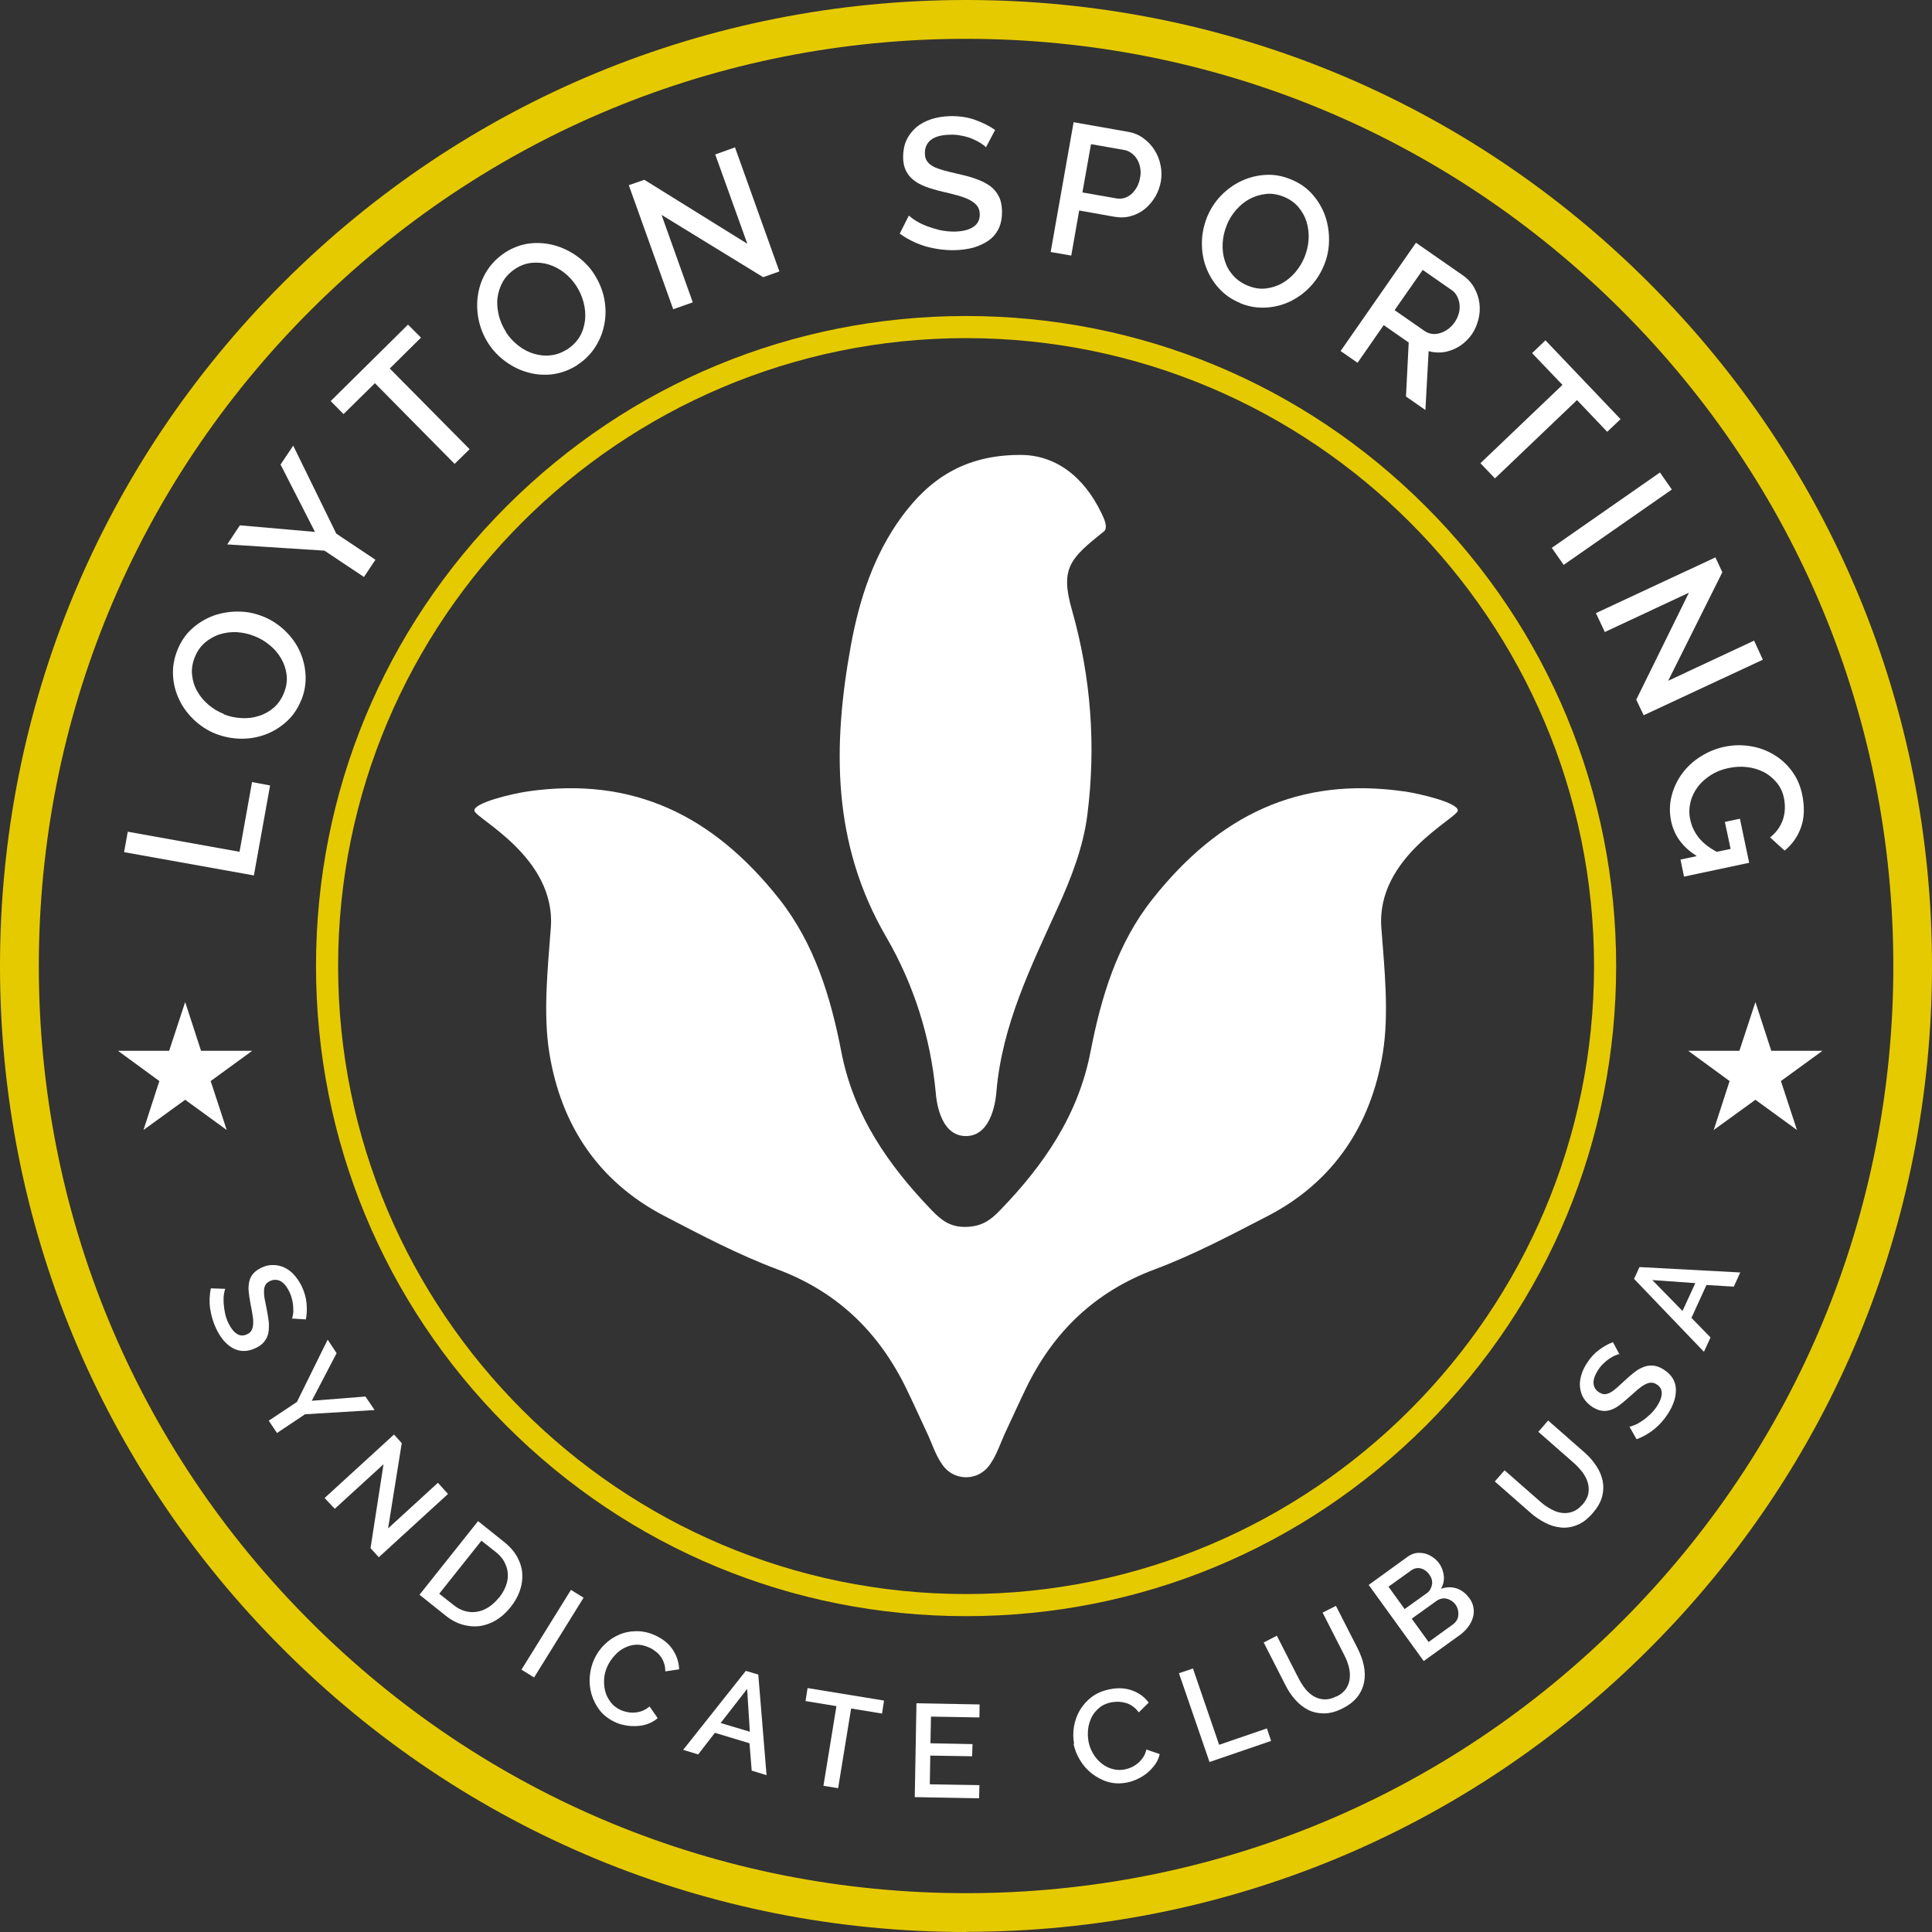
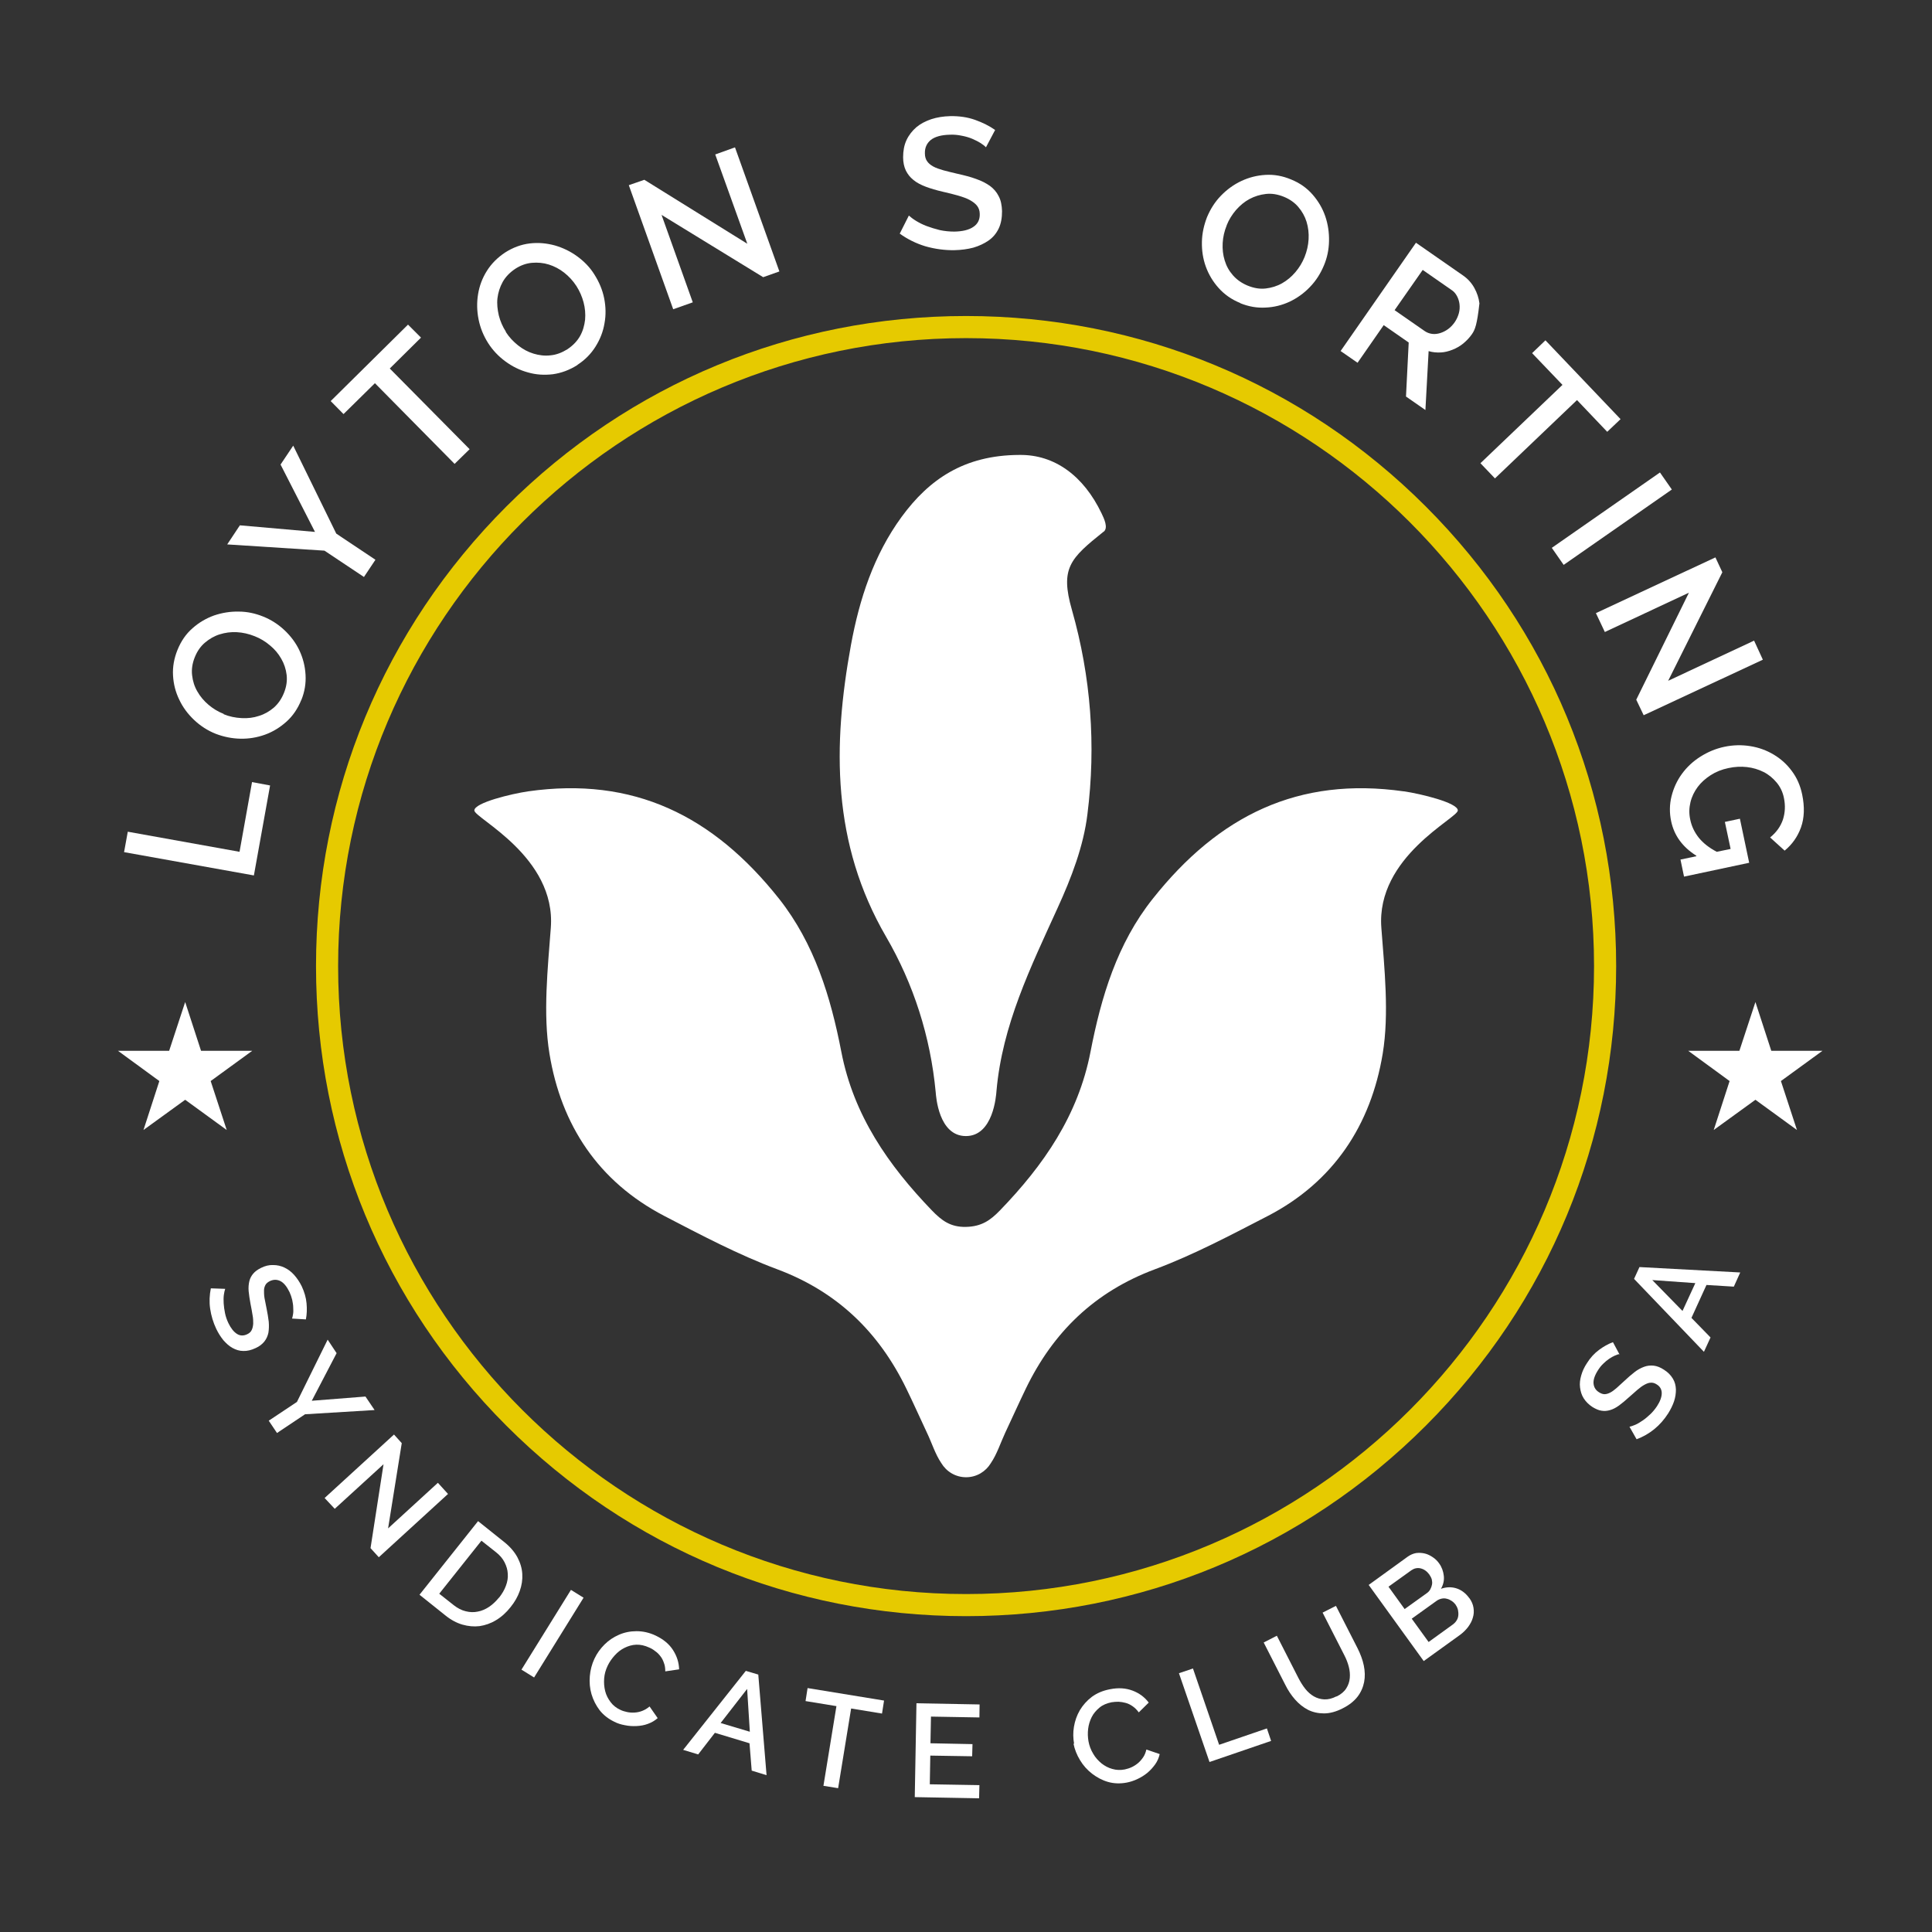
<svg xmlns="http://www.w3.org/2000/svg" width="177" height="177" viewBox="0 0 177 177" fill="none">
  <rect x="0" y="0" width="177" height="177" fill="#333333" stroke="none" />
-   <path d="M88.508 3.557C65.82 3.557 44.494 12.388 28.441 28.441C12.403 44.478 3.557 65.82 3.557 88.508C3.557 111.195 12.388 132.522 28.441 148.559C44.478 164.597 65.82 173.443 88.508 173.443C111.195 173.443 132.522 164.612 148.575 148.559C164.612 132.522 173.458 111.195 173.458 88.508C173.458 65.82 164.628 44.494 148.575 28.441C132.522 12.403 111.195 3.557 88.508 3.557ZM88.508 177C64.861 177 42.638 167.798 25.935 151.08C9.202 134.362 0 112.139 0 88.508C0 64.877 9.202 42.638 25.92 25.92C42.638 9.202 64.861 0 88.508 0C112.154 0 134.378 9.202 151.08 25.92C167.798 42.638 177 64.861 177 88.492C177 112.123 167.798 134.362 151.08 151.065C134.362 167.783 112.139 176.985 88.508 176.985" fill="#E6CA00" />
  <path d="M88.508 30.977C56.788 30.977 30.977 56.788 30.977 88.508C30.977 120.227 56.788 146.039 88.508 146.039C120.227 146.039 146.038 120.227 146.038 88.508C146.038 56.788 120.227 30.977 88.508 30.977ZM88.508 148.064C72.594 148.064 57.639 141.863 46.396 130.62C35.153 119.376 28.951 104.406 28.951 88.508C28.951 72.609 35.153 57.639 46.396 46.396C57.639 35.153 72.594 28.951 88.508 28.951C104.421 28.951 119.376 35.153 130.62 46.396C141.863 57.639 148.064 72.594 148.064 88.508C148.064 104.422 141.863 119.376 130.62 130.62C119.376 141.863 104.421 148.064 88.508 148.064Z" fill="#E6CA00" />
  <path d="M23.26 80.203L11.367 78.069L11.707 76.197L21.945 78.038L23.09 71.651L24.744 71.96L23.26 80.203Z" fill="white" />
  <path d="M20.492 65.433C21.017 65.65 21.559 65.758 22.131 65.789C22.688 65.82 23.229 65.758 23.724 65.588C24.234 65.433 24.683 65.171 25.085 64.83C25.487 64.475 25.796 64.026 26.013 63.485C26.245 62.913 26.322 62.371 26.26 61.83C26.198 61.304 26.028 60.794 25.765 60.346C25.502 59.882 25.162 59.479 24.729 59.124C24.311 58.768 23.848 58.49 23.337 58.289C22.796 58.072 22.255 57.948 21.698 57.917C21.141 57.886 20.615 57.964 20.12 58.118C19.625 58.273 19.177 58.536 18.775 58.876C18.373 59.217 18.064 59.665 17.847 60.206C17.615 60.779 17.538 61.335 17.6 61.861C17.661 62.402 17.816 62.897 18.079 63.346C18.342 63.81 18.682 64.212 19.1 64.567C19.517 64.923 19.981 65.202 20.492 65.403M27.606 64.119C27.281 64.923 26.832 65.588 26.245 66.114C25.657 66.64 25.007 67.042 24.281 67.305C23.554 67.568 22.796 67.692 22.023 67.676C21.249 67.66 20.492 67.506 19.765 67.228C19.022 66.934 18.357 66.501 17.785 65.959C17.213 65.418 16.749 64.799 16.424 64.103C16.084 63.408 15.898 62.681 15.852 61.892C15.806 61.103 15.945 60.33 16.254 59.557C16.579 58.752 17.027 58.087 17.631 57.562C18.218 57.036 18.883 56.649 19.61 56.386C20.337 56.139 21.095 56.015 21.868 56.031C22.657 56.031 23.399 56.201 24.095 56.479C24.837 56.773 25.502 57.206 26.075 57.747C26.647 58.289 27.111 58.907 27.436 59.603C27.76 60.299 27.946 61.026 27.992 61.815C28.039 62.603 27.915 63.377 27.606 64.135" fill="white" />
  <path d="M21.976 48.128L28.858 48.731L25.703 42.56L26.863 40.828L30.807 48.886L34.395 51.283L33.343 52.86L29.724 50.448L20.816 49.876L21.976 48.128Z" fill="white" />
  <path d="M38.57 30.93L35.709 33.761L43.024 41.153L41.648 42.499L34.348 35.106L31.472 37.936L30.296 36.745L37.38 29.74L38.57 30.93Z" fill="white" />
  <path d="M46.334 30.405C46.643 30.884 47.014 31.286 47.463 31.642C47.911 31.998 48.375 32.245 48.886 32.4C49.396 32.554 49.907 32.616 50.432 32.554C50.958 32.508 51.484 32.307 51.979 31.998C52.489 31.657 52.876 31.255 53.139 30.791C53.402 30.327 53.541 29.817 53.603 29.291C53.649 28.765 53.603 28.224 53.464 27.698C53.324 27.172 53.108 26.678 52.814 26.214C52.505 25.734 52.118 25.317 51.685 24.976C51.252 24.636 50.773 24.389 50.278 24.234C49.783 24.079 49.257 24.033 48.731 24.079C48.205 24.126 47.695 24.311 47.215 24.621C46.705 24.961 46.319 25.363 46.056 25.827C45.793 26.306 45.638 26.801 45.576 27.312C45.514 27.837 45.576 28.363 45.7 28.905C45.839 29.446 46.056 29.941 46.349 30.389M52.907 33.436C52.18 33.9 51.422 34.178 50.649 34.286C49.86 34.379 49.102 34.333 48.36 34.116C47.618 33.915 46.937 33.575 46.303 33.111C45.669 32.647 45.143 32.09 44.726 31.441C44.293 30.76 43.999 30.034 43.844 29.26C43.689 28.487 43.674 27.714 43.798 26.956C43.921 26.198 44.184 25.487 44.602 24.822C45.019 24.157 45.576 23.6 46.272 23.136C46.999 22.672 47.757 22.394 48.545 22.301C49.334 22.208 50.092 22.285 50.834 22.486C51.577 22.703 52.257 23.028 52.891 23.492C53.525 23.956 54.051 24.497 54.453 25.146C54.886 25.827 55.196 26.554 55.35 27.327C55.505 28.1 55.52 28.874 55.381 29.616C55.258 30.374 54.979 31.085 54.562 31.75C54.144 32.415 53.603 32.972 52.907 33.42" fill="white" />
  <path d="M60.608 19.687L63.469 27.698L61.675 28.332L57.608 16.965L59.031 16.471L68.465 22.332L65.526 14.151L67.336 13.501L71.403 24.868L69.918 25.394L60.608 19.687Z" fill="white" />
  <path d="M90.317 13.486C90.209 13.362 90.039 13.238 89.822 13.099C89.606 12.96 89.343 12.836 89.064 12.712C88.771 12.589 88.446 12.496 88.106 12.434C87.75 12.357 87.394 12.326 87.039 12.341C86.234 12.357 85.647 12.527 85.275 12.821C84.904 13.13 84.719 13.532 84.734 14.058C84.734 14.352 84.812 14.599 84.935 14.769C85.059 14.955 85.245 15.11 85.492 15.249C85.74 15.388 86.064 15.496 86.435 15.604C86.807 15.713 87.255 15.806 87.75 15.929C88.369 16.068 88.925 16.208 89.42 16.393C89.915 16.563 90.333 16.78 90.688 17.027C91.029 17.275 91.307 17.599 91.493 17.971C91.694 18.342 91.786 18.806 91.802 19.347C91.802 19.966 91.709 20.491 91.493 20.94C91.276 21.388 90.967 21.76 90.565 22.038C90.163 22.316 89.699 22.533 89.173 22.688C88.647 22.827 88.075 22.904 87.456 22.919C86.544 22.935 85.647 22.811 84.781 22.564C83.915 22.301 83.141 21.914 82.43 21.404L83.265 19.749C83.42 19.888 83.636 20.058 83.915 20.229C84.193 20.399 84.518 20.569 84.889 20.708C85.26 20.847 85.662 20.971 86.095 21.079C86.528 21.172 86.977 21.218 87.441 21.218C88.183 21.203 88.771 21.064 89.173 20.785C89.575 20.522 89.776 20.12 89.76 19.61C89.76 19.301 89.668 19.053 89.513 18.852C89.358 18.651 89.126 18.481 88.848 18.326C88.57 18.172 88.214 18.048 87.796 17.924C87.379 17.8 86.915 17.692 86.389 17.569C85.786 17.429 85.26 17.275 84.812 17.105C84.363 16.934 83.977 16.733 83.683 16.486C83.373 16.238 83.157 15.96 82.987 15.62C82.832 15.295 82.739 14.878 82.739 14.414C82.739 13.826 82.832 13.3 83.049 12.836C83.265 12.372 83.574 11.986 83.945 11.661C84.332 11.336 84.781 11.104 85.322 10.918C85.848 10.748 86.42 10.656 87.054 10.64C87.874 10.625 88.632 10.733 89.327 10.98C90.023 11.228 90.642 11.537 91.168 11.908L90.333 13.486H90.317Z" fill="white" />
-   <path d="M99.163 17.63L102.256 18.172C102.519 18.218 102.782 18.203 103.014 18.141C103.246 18.063 103.463 17.94 103.664 17.77C103.849 17.599 104.019 17.383 104.159 17.136C104.298 16.888 104.391 16.594 104.452 16.269C104.514 15.929 104.514 15.62 104.452 15.341C104.406 15.063 104.298 14.8 104.159 14.568C104.019 14.336 103.834 14.151 103.633 14.011C103.432 13.872 103.2 13.764 102.952 13.733L99.952 13.207L99.163 17.646V17.63ZM96.256 23.09L98.359 11.197L103.354 12.078C103.896 12.171 104.36 12.372 104.777 12.681C105.195 12.991 105.52 13.347 105.782 13.764C106.045 14.182 106.231 14.646 106.324 15.14C106.432 15.635 106.432 16.13 106.355 16.61C106.262 17.12 106.092 17.584 105.844 18.017C105.581 18.45 105.272 18.821 104.901 19.131C104.53 19.44 104.097 19.656 103.617 19.796C103.138 19.935 102.628 19.95 102.086 19.857L98.87 19.285L98.143 23.414L96.271 23.09H96.256Z" fill="white" />
  <path d="M112.386 20.646C112.17 21.172 112.046 21.713 112.015 22.27C111.984 22.827 112.046 23.368 112.201 23.863C112.355 24.373 112.603 24.822 112.958 25.224C113.314 25.626 113.747 25.935 114.304 26.167C114.876 26.399 115.417 26.492 115.959 26.43C116.484 26.368 116.995 26.214 117.459 25.951C117.923 25.688 118.325 25.348 118.681 24.93C119.036 24.512 119.315 24.049 119.516 23.554C119.732 23.012 119.856 22.471 119.887 21.914C119.918 21.358 119.856 20.832 119.701 20.321C119.547 19.826 119.299 19.378 118.943 18.96C118.603 18.558 118.155 18.249 117.629 18.032C117.057 17.8 116.515 17.708 115.974 17.77C115.433 17.831 114.938 17.986 114.474 18.233C114.01 18.481 113.608 18.821 113.237 19.239C112.881 19.656 112.587 20.12 112.386 20.631M113.623 27.76C112.819 27.435 112.17 26.971 111.644 26.384C111.118 25.796 110.731 25.146 110.468 24.42C110.206 23.693 110.097 22.935 110.113 22.162C110.128 21.373 110.298 20.631 110.577 19.904C110.886 19.162 111.304 18.496 111.86 17.924C112.417 17.352 113.036 16.904 113.732 16.579C114.428 16.254 115.154 16.068 115.943 16.022C116.732 15.976 117.505 16.115 118.278 16.44C119.083 16.764 119.732 17.228 120.258 17.831C120.784 18.435 121.17 19.1 121.418 19.826C121.665 20.553 121.774 21.311 121.758 22.084C121.743 22.873 121.588 23.616 121.294 24.311C120.985 25.054 120.567 25.719 120.011 26.291C119.469 26.863 118.835 27.312 118.155 27.636C117.459 27.961 116.716 28.147 115.943 28.178C115.154 28.224 114.381 28.085 113.623 27.776" fill="white" />
-   <path d="M127.759 28.41L130.496 30.312C130.713 30.467 130.96 30.559 131.207 30.59C131.455 30.621 131.702 30.59 131.95 30.513C132.197 30.436 132.445 30.312 132.677 30.142C132.909 29.972 133.11 29.755 133.28 29.508C133.45 29.26 133.574 28.982 133.651 28.704C133.728 28.425 133.744 28.147 133.713 27.868C133.682 27.605 133.605 27.358 133.481 27.126C133.357 26.894 133.202 26.709 132.986 26.569L130.341 24.729L127.759 28.425V28.41ZM122.825 32.152L129.723 22.239L134.038 25.239C134.486 25.549 134.826 25.935 135.074 26.384C135.321 26.832 135.476 27.296 135.538 27.791C135.6 28.286 135.569 28.781 135.445 29.26C135.321 29.74 135.136 30.204 134.857 30.606C134.625 30.946 134.347 31.224 134.053 31.472C133.744 31.719 133.419 31.905 133.063 32.044C132.708 32.183 132.352 32.276 131.981 32.291C131.61 32.307 131.238 32.276 130.883 32.168L130.589 37.565L128.81 36.328L129.058 31.379L126.769 29.786L124.372 33.235L122.81 32.152H122.825Z" fill="white" />
+   <path d="M127.759 28.41L130.496 30.312C130.713 30.467 130.96 30.559 131.207 30.59C131.455 30.621 131.702 30.59 131.95 30.513C132.197 30.436 132.445 30.312 132.677 30.142C132.909 29.972 133.11 29.755 133.28 29.508C133.45 29.26 133.574 28.982 133.651 28.704C133.728 28.425 133.744 28.147 133.713 27.868C133.682 27.605 133.605 27.358 133.481 27.126C133.357 26.894 133.202 26.709 132.986 26.569L130.341 24.729L127.759 28.425V28.41ZM122.825 32.152L129.723 22.239L134.038 25.239C134.486 25.549 134.826 25.935 135.074 26.384C135.321 26.832 135.476 27.296 135.538 27.791C135.321 29.74 135.136 30.204 134.857 30.606C134.625 30.946 134.347 31.224 134.053 31.472C133.744 31.719 133.419 31.905 133.063 32.044C132.708 32.183 132.352 32.276 131.981 32.291C131.61 32.307 131.238 32.276 130.883 32.168L130.589 37.565L128.81 36.328L129.058 31.379L126.769 29.786L124.372 33.235L122.81 32.152H122.825Z" fill="white" />
  <path d="M147.245 39.56L144.477 36.653L136.96 43.829L135.63 42.437L143.146 35.261L140.363 32.353L141.585 31.178L148.467 38.4L147.245 39.56Z" fill="white" />
  <path d="M152.077 43.286L142.168 50.191L143.255 51.752L153.165 44.847L152.077 43.286Z" fill="white" />
  <path d="M154.73 54.299L147.028 57.902L146.209 56.17L157.158 51.066L157.792 52.427L152.828 62.371L160.7 58.691L161.504 60.438L150.585 65.526L149.905 64.103L154.73 54.299Z" fill="white" />
  <path d="M155.38 78.378C154.142 77.589 153.385 76.553 153.106 75.254C152.936 74.465 152.952 73.692 153.137 72.95C153.323 72.207 153.632 71.527 154.081 70.908C154.529 70.29 155.086 69.764 155.766 69.331C156.447 68.898 157.174 68.588 157.978 68.418C158.782 68.248 159.571 68.233 160.344 68.356C161.133 68.48 161.844 68.743 162.494 69.13C163.143 69.516 163.7 70.011 164.164 70.645C164.628 71.264 164.937 71.975 165.107 72.795C165.339 73.924 165.308 74.929 164.999 75.795C164.69 76.661 164.179 77.373 163.499 77.93L162.169 76.723C162.741 76.259 163.128 75.718 163.344 75.084C163.545 74.45 163.576 73.8 163.437 73.12C163.329 72.563 163.097 72.084 162.757 71.681C162.416 71.279 162.03 70.955 161.566 70.723C161.102 70.491 160.591 70.336 160.035 70.274C159.478 70.212 158.921 70.243 158.349 70.367C157.746 70.491 157.205 70.707 156.725 71.016C156.246 71.326 155.844 71.681 155.534 72.099C155.225 72.517 154.993 72.981 154.869 73.506C154.746 74.017 154.73 74.543 154.854 75.099C154.978 75.703 155.24 76.244 155.627 76.739C156.029 77.234 156.571 77.667 157.282 78.038L158.55 77.775L158.024 75.3L159.401 75.007L160.251 79.043L154.282 80.311L153.957 78.749L155.426 78.44L155.38 78.378Z" fill="white" />
  <path d="M26.74 120.846C26.786 120.737 26.817 120.583 26.848 120.397C26.879 120.212 26.879 120.01 26.863 119.794C26.863 119.562 26.817 119.33 26.77 119.083C26.709 118.835 26.631 118.603 26.523 118.371C26.276 117.861 25.997 117.521 25.688 117.366C25.379 117.211 25.054 117.211 24.729 117.366C24.544 117.459 24.404 117.567 24.327 117.706C24.25 117.845 24.188 118.015 24.188 118.217C24.188 118.418 24.188 118.665 24.234 118.928C24.281 119.191 24.343 119.516 24.42 119.871C24.513 120.304 24.574 120.722 24.621 121.093C24.652 121.464 24.636 121.804 24.59 122.098C24.528 122.392 24.404 122.671 24.219 122.903C24.033 123.134 23.77 123.351 23.415 123.506C23.028 123.691 22.641 123.784 22.286 123.769C21.93 123.769 21.605 123.66 21.296 123.49C20.986 123.32 20.724 123.073 20.461 122.779C20.213 122.469 19.997 122.129 19.811 121.743C19.533 121.155 19.347 120.536 19.254 119.902C19.162 119.268 19.192 118.65 19.316 118.031L20.631 118.077C20.584 118.217 20.538 118.402 20.507 118.634C20.476 118.866 20.476 119.129 20.492 119.407C20.507 119.686 20.553 119.995 20.615 120.304C20.677 120.614 20.785 120.923 20.925 121.217C21.157 121.696 21.419 122.021 21.713 122.207C22.007 122.392 22.317 122.392 22.641 122.238C22.842 122.145 22.982 122.021 23.059 121.851C23.136 121.696 23.183 121.495 23.198 121.263C23.198 121.031 23.198 120.768 23.136 120.474C23.09 120.165 23.028 119.84 22.951 119.454C22.873 119.021 22.811 118.634 22.78 118.294C22.75 117.954 22.78 117.644 22.842 117.381C22.904 117.118 23.028 116.887 23.198 116.685C23.368 116.484 23.6 116.314 23.909 116.16C24.281 115.974 24.652 115.881 25.023 115.897C25.394 115.897 25.734 115.974 26.059 116.129C26.384 116.283 26.678 116.5 26.941 116.794C27.203 117.088 27.436 117.428 27.637 117.83C27.884 118.356 28.039 118.882 28.085 119.407C28.131 119.933 28.116 120.413 28.023 120.877L26.755 120.799L26.74 120.846Z" fill="white" />
  <path d="M30.838 123.97L28.564 128.331L33.482 127.944L34.318 129.181L27.946 129.568L25.378 131.285L24.621 130.156L27.203 128.439L30.018 122.732L30.838 123.97Z" fill="white" />
  <path d="M35.137 134.146L30.668 138.229L29.74 137.239L36.096 131.424L36.807 132.213L35.555 140.023L40.117 135.847L41.045 136.868L34.704 142.667L33.946 141.832L35.137 134.146Z" fill="white" />
  <path d="M45.715 146.379C45.994 146.023 46.21 145.667 46.349 145.281C46.489 144.91 46.55 144.538 46.52 144.183C46.504 143.812 46.396 143.471 46.226 143.131C46.056 142.791 45.793 142.481 45.437 142.203L44.107 141.151L40.241 146.008L41.571 147.059C41.926 147.338 42.282 147.523 42.669 147.616C43.04 147.709 43.411 147.724 43.767 147.647C44.122 147.585 44.478 147.43 44.803 147.214C45.128 146.997 45.437 146.704 45.715 146.363M38.447 146.085L43.798 139.358L46.179 141.26C46.721 141.693 47.123 142.157 47.401 142.667C47.664 143.162 47.819 143.672 47.849 144.198C47.88 144.724 47.803 145.234 47.617 145.76C47.432 146.286 47.154 146.765 46.782 147.229C46.38 147.74 45.932 148.142 45.437 148.436C44.958 148.729 44.447 148.9 43.937 148.977C43.426 149.039 42.901 148.992 42.359 148.838C41.834 148.683 41.308 148.405 40.813 148.003L38.431 146.1L38.447 146.085Z" fill="white" />
  <path d="M52.307 145.657L47.774 152.964L48.931 153.682L53.463 146.374L52.307 145.657Z" fill="white" />
  <path d="M54.469 151.946C54.685 151.482 54.995 151.049 55.381 150.663C55.768 150.276 56.216 149.982 56.711 149.766C57.206 149.549 57.747 149.441 58.32 149.441C58.892 149.441 59.48 149.565 60.067 149.843C60.779 150.183 61.304 150.616 61.66 151.173C62.016 151.73 62.201 152.317 62.217 152.936L60.949 153.122C60.949 152.843 60.918 152.58 60.825 152.348C60.748 152.116 60.639 151.9 60.5 151.73C60.361 151.544 60.206 151.39 60.021 151.266C59.851 151.127 59.665 151.018 59.48 150.941C59.077 150.755 58.675 150.663 58.289 150.678C57.902 150.694 57.546 150.802 57.206 150.972C56.866 151.142 56.572 151.374 56.309 151.668C56.046 151.962 55.83 152.271 55.675 152.596C55.489 152.982 55.381 153.369 55.35 153.771C55.319 154.173 55.35 154.56 55.443 154.931C55.536 155.302 55.706 155.627 55.938 155.936C56.17 156.246 56.464 156.478 56.835 156.648C57.02 156.741 57.237 156.802 57.453 156.849C57.67 156.895 57.902 156.911 58.15 156.895C58.382 156.88 58.613 156.833 58.845 156.741C59.077 156.648 59.294 156.524 59.51 156.338L60.253 157.406C59.99 157.638 59.696 157.808 59.356 157.931C59.031 158.055 58.675 158.117 58.32 158.132C57.964 158.148 57.608 158.132 57.252 158.055C56.897 157.993 56.557 157.885 56.263 157.73C55.721 157.467 55.273 157.112 54.933 156.679C54.593 156.23 54.345 155.735 54.19 155.209C54.036 154.684 53.989 154.127 54.036 153.57C54.082 153.013 54.221 152.472 54.453 151.977" fill="white" />
  <path d="M68.697 158.674L68.449 154.73L66.021 157.854L68.712 158.658L68.697 158.674ZM68.326 153.075L69.47 153.415L70.228 162.633L68.867 162.215L68.666 159.71L65.495 158.751L63.964 160.731L62.588 160.313L68.341 153.06L68.326 153.075Z" fill="white" />
  <path d="M80.806 156.988L77.976 156.524L76.785 163.824L75.439 163.607L76.63 156.307L73.8 155.844L73.986 154.653L80.992 155.797L80.806 156.988Z" fill="white" />
  <path d="M89.729 163.545L89.698 164.751L83.806 164.643L83.961 156.045L89.745 156.153L89.729 157.344L85.291 157.266L85.244 159.71L89.095 159.787L89.064 160.901L85.229 160.839L85.183 163.468L89.729 163.545Z" fill="white" />
  <path d="M98.406 159.772C98.313 159.261 98.297 158.736 98.39 158.194C98.483 157.653 98.653 157.158 98.931 156.679C99.21 156.215 99.581 155.797 100.029 155.457C100.493 155.117 101.035 154.885 101.684 154.761C102.457 154.606 103.138 154.653 103.757 154.885C104.375 155.117 104.87 155.488 105.241 155.983L104.329 156.88C104.159 156.648 103.973 156.462 103.772 156.323C103.571 156.184 103.37 156.075 103.138 156.014C102.921 155.952 102.705 155.921 102.473 155.905C102.256 155.905 102.04 155.921 101.839 155.952C101.39 156.045 101.019 156.199 100.725 156.447C100.432 156.694 100.184 156.972 100.014 157.313C99.844 157.653 99.736 158.009 99.689 158.395C99.643 158.782 99.658 159.153 99.72 159.524C99.797 159.942 99.937 160.313 100.153 160.669C100.354 161.024 100.617 161.303 100.911 161.55C101.205 161.782 101.545 161.968 101.901 162.061C102.272 162.169 102.643 162.184 103.045 162.107C103.246 162.061 103.463 161.999 103.664 161.906C103.865 161.813 104.066 161.689 104.251 161.535C104.437 161.38 104.592 161.194 104.731 160.993C104.87 160.792 104.963 160.545 105.025 160.282L106.246 160.7C106.169 161.04 106.03 161.365 105.829 161.643C105.628 161.921 105.396 162.184 105.117 162.416C104.839 162.648 104.53 162.834 104.205 162.988C103.88 163.143 103.54 163.251 103.215 163.313C102.628 163.421 102.055 163.406 101.514 163.251C100.973 163.097 100.493 162.834 100.045 162.494C99.612 162.153 99.241 161.751 98.947 161.256C98.653 160.777 98.452 160.267 98.344 159.725" fill="white" />
  <path d="M110.809 161.426L108.009 153.292L109.293 152.859L111.69 159.849L116.067 158.349L116.453 159.493L110.809 161.426Z" fill="white" />
  <path d="M122.454 155.426C122.856 155.225 123.15 154.977 123.335 154.684C123.521 154.39 123.629 154.081 123.66 153.74C123.691 153.4 123.66 153.044 123.567 152.689C123.475 152.333 123.335 151.977 123.15 151.622L121.17 147.74L122.392 147.121L124.372 151.003C124.635 151.529 124.836 152.055 124.944 152.58C125.052 153.106 125.068 153.617 124.975 154.096C124.882 154.575 124.681 155.039 124.372 155.441C124.047 155.859 123.598 156.215 123.011 156.509C122.408 156.818 121.835 156.973 121.294 156.973C120.768 156.973 120.273 156.864 119.84 156.648C119.392 156.416 119.005 156.106 118.649 155.704C118.294 155.302 118 154.854 117.753 154.359L115.773 150.477L116.979 149.858L118.959 153.74C119.144 154.096 119.345 154.421 119.577 154.715C119.809 155.008 120.072 155.24 120.366 155.411C120.66 155.581 120.985 155.673 121.325 155.689C121.681 155.704 122.052 155.612 122.438 155.411" fill="white" />
  <path d="M133.372 147.028C133.264 146.889 133.14 146.765 133.001 146.673C132.862 146.58 132.707 146.502 132.553 146.472C132.398 146.425 132.243 146.425 132.089 146.456C131.934 146.487 131.779 146.549 131.64 146.642L129.336 148.296L130.882 150.431L133.109 148.822C133.249 148.714 133.372 148.59 133.45 148.451C133.543 148.312 133.589 148.157 133.604 147.987C133.62 147.832 133.604 147.662 133.573 147.492C133.527 147.322 133.465 147.167 133.357 147.028M127.202 145.358L128.686 147.415L130.712 145.961C130.852 145.868 130.96 145.745 131.037 145.605C131.114 145.466 131.161 145.327 131.192 145.172C131.223 145.018 131.207 144.863 131.176 144.708C131.13 144.554 131.053 144.399 130.944 144.245C130.728 143.951 130.465 143.765 130.156 143.688C129.846 143.61 129.552 143.688 129.305 143.858L127.217 145.358H127.202ZM134.625 146.425C134.826 146.704 134.95 146.997 134.996 147.307C135.043 147.616 135.027 147.91 134.934 148.204C134.857 148.497 134.702 148.776 134.501 149.054C134.3 149.317 134.053 149.565 133.759 149.781L130.434 152.178L125.392 145.203L128.98 142.605C129.228 142.435 129.475 142.327 129.754 142.28C130.032 142.25 130.295 142.265 130.542 142.327C130.805 142.389 131.037 142.512 131.269 142.667C131.501 142.822 131.687 143.007 131.841 143.224C132.089 143.564 132.228 143.951 132.274 144.368C132.321 144.786 132.228 145.188 132.011 145.559C132.491 145.389 132.97 145.373 133.419 145.513C133.867 145.652 134.269 145.946 134.594 146.394" fill="white" />
-   <path d="M144.972 137.857C145.265 137.517 145.451 137.177 145.513 136.837C145.575 136.497 145.559 136.156 145.466 135.832C145.374 135.507 145.204 135.197 144.987 134.888C144.755 134.594 144.508 134.316 144.214 134.053L140.935 131.176L141.832 130.14L145.111 133.017C145.559 133.403 145.93 133.821 146.224 134.27C146.534 134.718 146.719 135.182 146.827 135.661C146.92 136.141 146.905 136.636 146.766 137.146C146.626 137.656 146.332 138.151 145.899 138.646C145.451 139.157 144.972 139.528 144.492 139.713C143.997 139.914 143.502 139.992 143.023 139.945C142.528 139.899 142.049 139.76 141.569 139.512C141.09 139.265 140.641 138.971 140.224 138.6L136.945 135.723L137.842 134.703L141.121 137.579C141.415 137.842 141.724 138.059 142.064 138.244C142.389 138.43 142.729 138.553 143.054 138.6C143.394 138.646 143.719 138.615 144.044 138.507C144.368 138.399 144.693 138.167 144.972 137.842" fill="white" />
  <path d="M148.389 124.047C148.265 124.062 148.126 124.109 147.956 124.186C147.786 124.263 147.616 124.356 147.43 124.48C147.245 124.604 147.059 124.758 146.889 124.928C146.703 125.099 146.549 125.3 146.41 125.516C146.1 125.996 145.961 126.413 145.992 126.753C146.023 127.094 146.193 127.372 146.502 127.558C146.673 127.666 146.843 127.728 146.997 127.728C147.152 127.728 147.322 127.681 147.508 127.588C147.693 127.496 147.879 127.356 148.095 127.171C148.296 126.985 148.544 126.769 148.807 126.521C149.132 126.212 149.441 125.949 149.735 125.717C150.029 125.485 150.322 125.331 150.616 125.222C150.895 125.114 151.204 125.083 151.498 125.114C151.792 125.145 152.116 125.269 152.441 125.485C152.812 125.717 153.075 125.996 153.261 126.305C153.446 126.614 153.524 126.939 153.539 127.295C153.539 127.65 153.493 128.006 153.369 128.377C153.245 128.748 153.06 129.12 152.828 129.491C152.472 130.047 152.054 130.527 151.56 130.929C151.065 131.331 150.523 131.64 149.936 131.857L149.286 130.712C149.425 130.682 149.611 130.62 149.827 130.527C150.044 130.434 150.26 130.295 150.492 130.14C150.724 129.986 150.956 129.785 151.188 129.568C151.42 129.352 151.621 129.104 151.807 128.826C152.101 128.377 152.24 127.975 152.24 127.635C152.24 127.295 152.085 127.016 151.776 126.831C151.591 126.707 151.405 126.661 151.235 126.676C151.049 126.676 150.864 126.753 150.663 126.862C150.462 126.97 150.245 127.125 150.013 127.326C149.781 127.527 149.518 127.759 149.24 128.006C148.915 128.3 148.606 128.563 148.327 128.764C148.049 128.965 147.786 129.104 147.523 129.181C147.26 129.259 146.997 129.29 146.734 129.243C146.471 129.212 146.209 129.089 145.915 128.918C145.559 128.687 145.296 128.424 145.095 128.114C144.894 127.805 144.801 127.465 144.755 127.109C144.708 126.753 144.755 126.382 144.863 126.011C144.971 125.624 145.141 125.253 145.389 124.882C145.698 124.387 146.069 123.985 146.487 123.676C146.905 123.366 147.338 123.119 147.771 122.964L148.374 124.093L148.389 124.047Z" fill="white" />
  <path d="M155.302 117.552L151.374 117.273L154.142 120.103L155.318 117.552H155.302ZM149.704 117.165L150.199 116.082L159.432 116.577L158.844 117.876L156.338 117.722L154.962 120.737L156.71 122.531L156.106 123.846L149.704 117.165Z" fill="white" />
  <path d="M101.112 48.716C101.56 48.36 101.143 47.494 100.911 47.014C99.287 43.627 96.642 41.633 93.395 41.679C88.307 41.694 85.105 43.937 82.6 47.355C80.048 50.85 78.734 54.886 77.96 59.093C76.275 68.31 76.213 77.28 81.177 85.817C83.698 90.147 85.245 94.972 85.724 100.06C85.755 100.431 85.987 104.081 88.492 104.081C90.998 104.081 91.26 100.37 91.291 99.968C91.817 93.905 94.431 88.6 96.89 83.188C98.142 80.45 99.272 77.527 99.627 74.574C100.416 68.295 99.952 62.016 98.204 55.876C97.106 52.041 98.05 51.159 101.096 48.716" fill="white" />
  <path d="M128.609 72.501C118.959 71.125 111.659 74.713 105.612 82.337C102.349 86.435 100.88 91.338 99.906 96.364C98.777 102.194 95.606 106.757 91.616 110.886C90.719 111.814 89.915 112.371 88.492 112.402C87.07 112.432 86.265 111.814 85.368 110.886C81.394 106.757 78.208 102.194 77.079 96.364C76.105 91.338 74.62 86.451 71.372 82.337C65.325 74.713 58.026 71.125 48.375 72.501C46.891 72.718 43.457 73.537 43.457 74.249C43.457 74.96 50.958 78.486 50.463 84.997C50.185 88.693 49.736 92.869 50.339 96.534C51.407 103.076 54.824 108.257 60.856 111.396C64.243 113.159 67.645 114.953 71.202 116.283C76.708 118.34 80.512 122.036 83.033 127.217C83.683 128.547 84.286 129.908 84.92 131.254C85.353 132.151 85.678 133.218 86.234 134.037C86.698 134.811 87.533 135.337 88.508 135.337C89.482 135.337 90.317 134.811 90.781 134.037C91.338 133.218 91.678 132.151 92.096 131.254C92.73 129.908 93.333 128.563 93.982 127.217C96.488 122.036 100.292 118.34 105.813 116.283C109.37 114.953 112.773 113.144 116.16 111.396C122.176 108.272 125.593 103.076 126.676 96.534C127.279 92.884 126.831 88.709 126.552 84.997C126.057 78.486 133.558 74.96 133.558 74.249C133.558 73.537 130.125 72.718 128.64 72.501" fill="white" />
  <path d="M23.105 96.271L19.301 99.04L20.77 103.524L16.965 100.756L13.145 103.524L14.599 99.04L10.81 96.271H15.496L16.965 91.802L18.419 96.271H23.105Z" fill="white" />
  <path d="M166.963 96.271L163.159 99.04L164.628 103.524L160.823 100.756L157.003 103.524L158.457 99.04L154.668 96.271H159.354L160.823 91.802L162.277 96.271H166.963Z" fill="white" />
</svg>